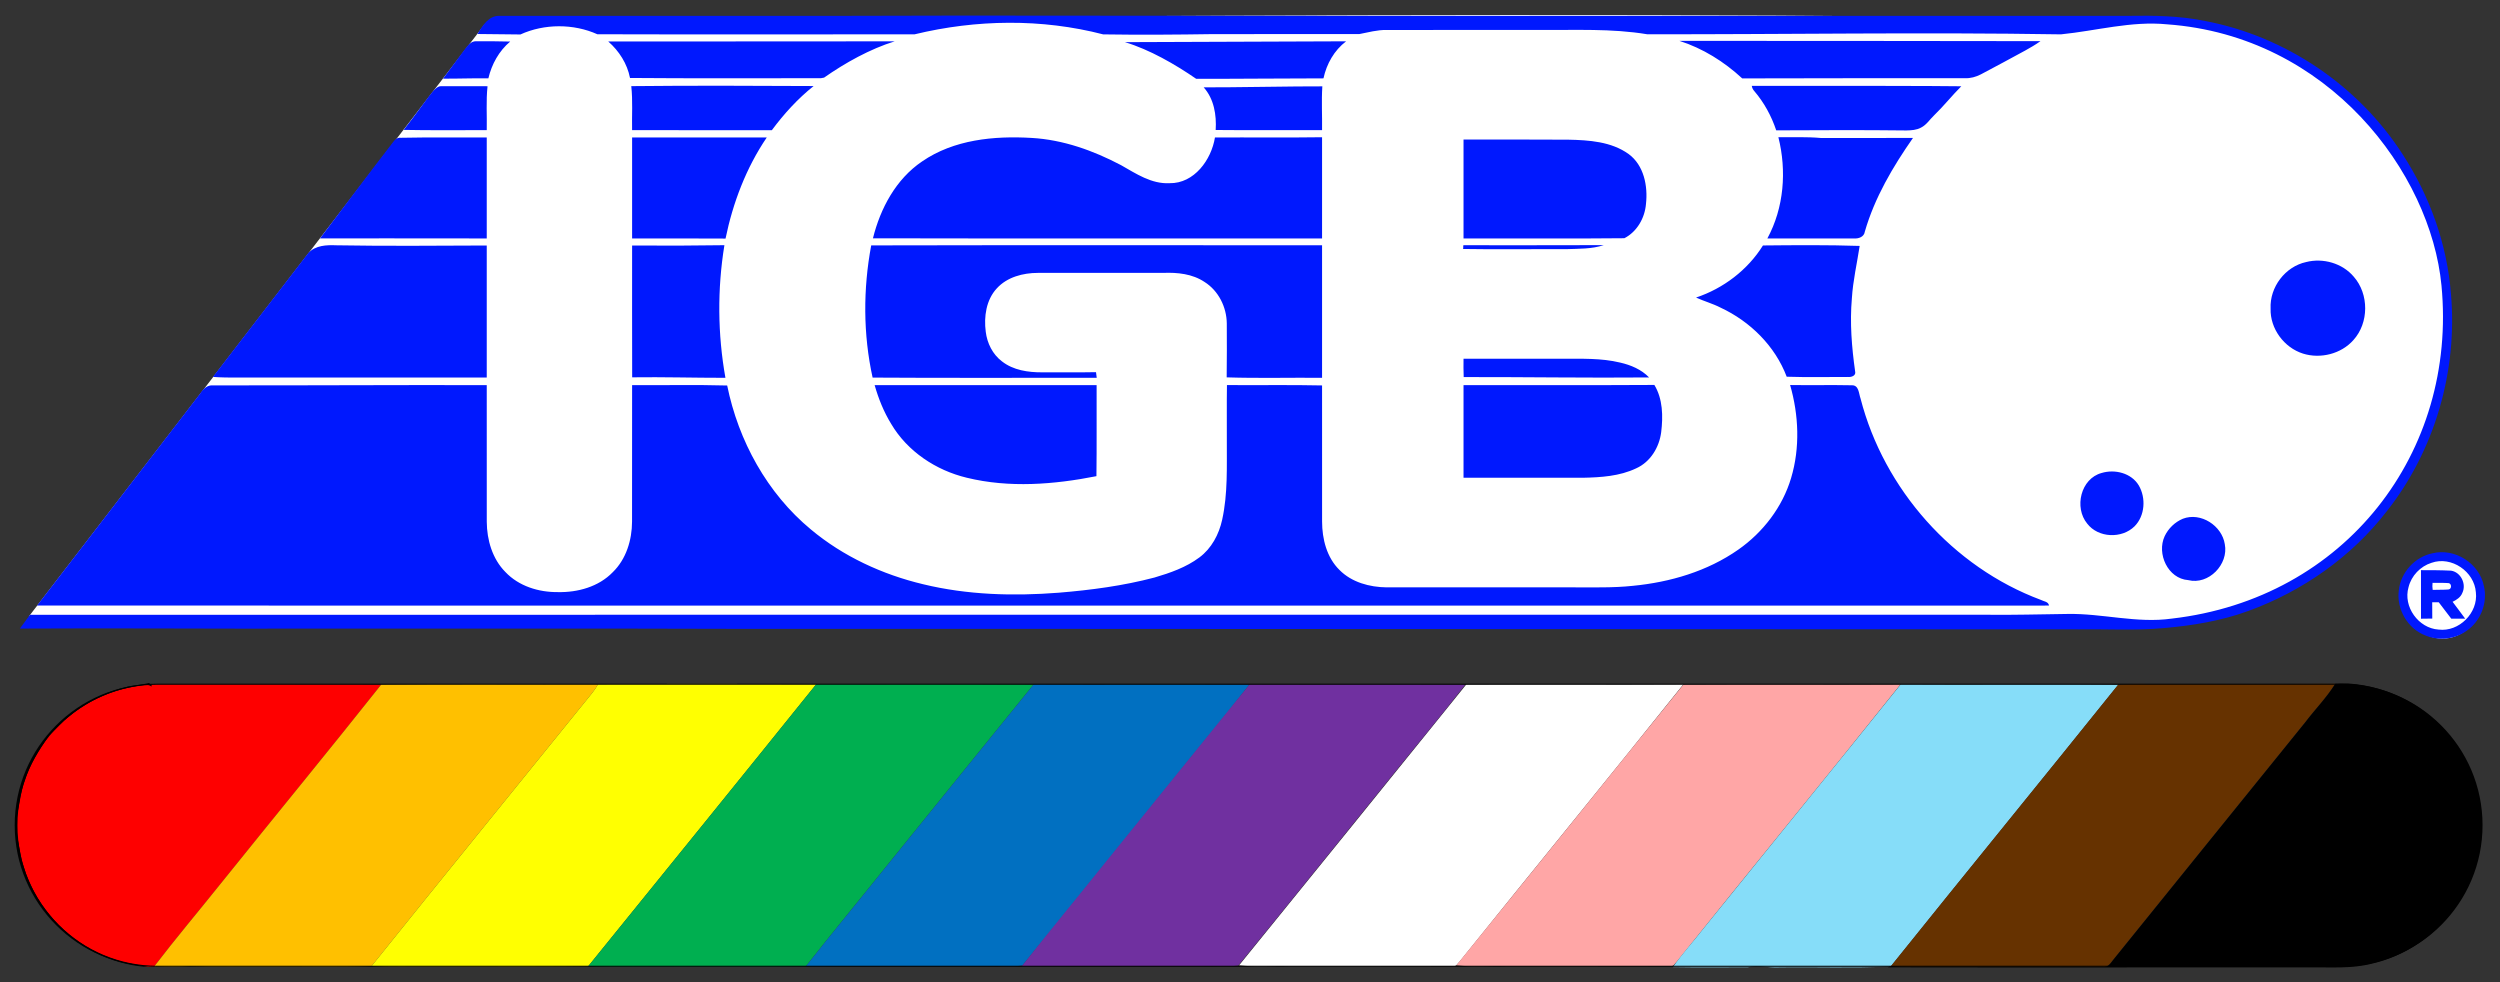
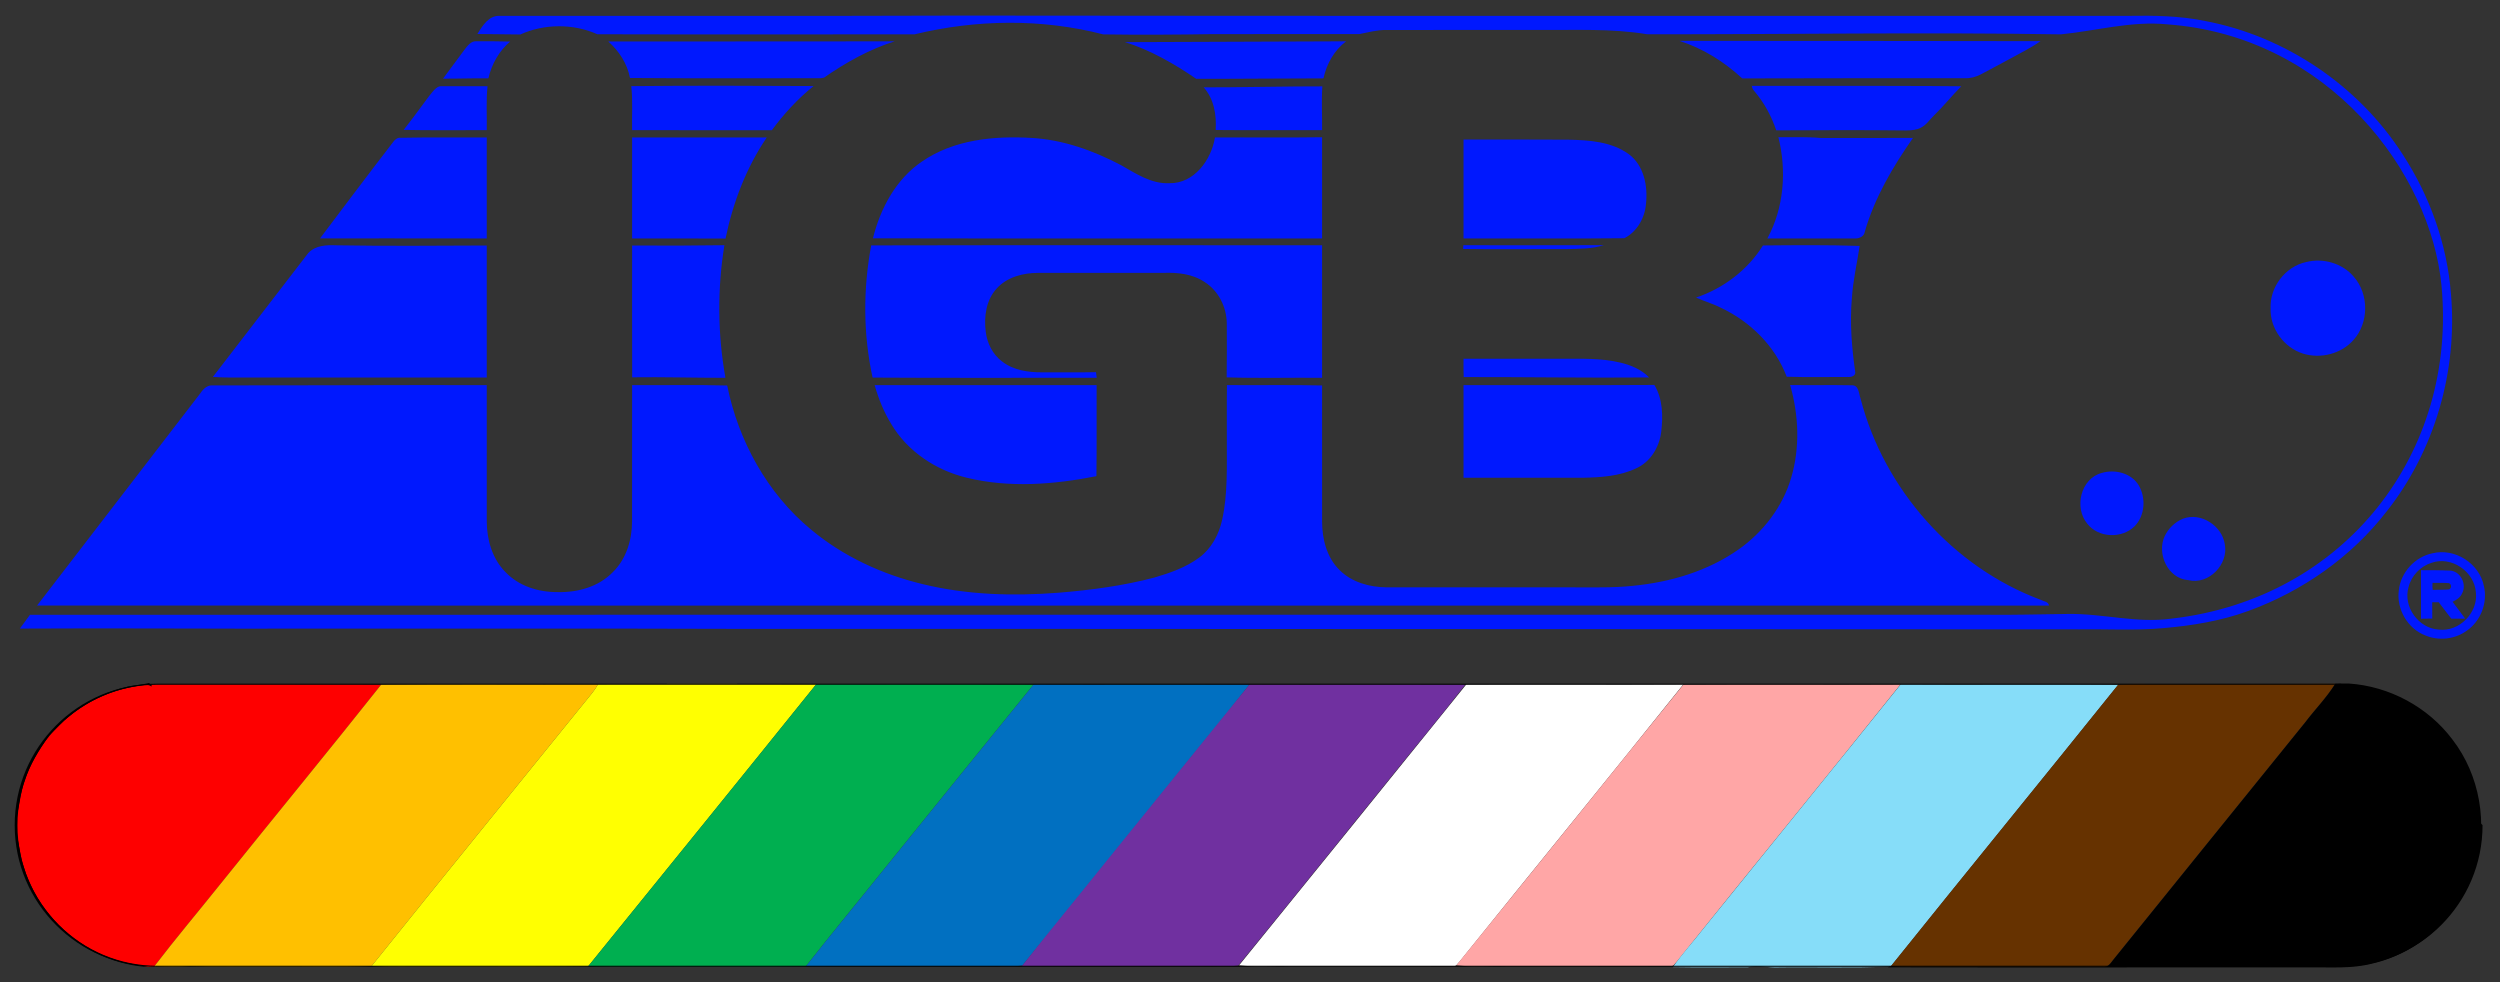
<svg xmlns="http://www.w3.org/2000/svg" xmlns:ns1="http://www.serif.com/" width="100%" height="100%" viewBox="0 0 4990 1961" version="1.1" xml:space="preserve" style="fill-rule:evenodd;clip-rule:evenodd;stroke-linecap:round;stroke-linejoin:round;stroke-miterlimit:1.5;">
  <rect x="0" y="0" width="4990" height="1961" fill="#333333" stroke="none" />
  <g id="Bar" transform="matrix(1,0,0,1,-161.88,-284.041)">
    <g transform="matrix(4.167,0,0,4.167,0,1389.04)">
      <path d="M741.2,62.7C775.87,62.49 810.55,62.77 845.22,62.56C809.68,107.07 773.57,151.14 737.89,195.55C737.04,196.31 736.43,197.84 735.04,197.57C708.7,197.69 682.35,197.58 656,197.62C648.13,197.38 640.21,198.14 632.39,197.2C668.73,152.43 704.99,107.58 741.2,62.7" style="fill:white;fill-rule:nonzero;" />
    </g>
    <g transform="matrix(4.167,0,0,4.167,433.523,1389.04)">
      <path d="M741.2,62.7C775.87,62.49 810.55,62.77 845.22,62.56C809.68,107.07 773.57,151.14 737.89,195.55C737.04,196.31 736.43,197.84 735.04,197.57C708.7,197.69 682.35,197.58 656,197.62C648.13,197.38 640.21,198.14 632.39,197.2C668.73,152.43 704.99,107.58 741.2,62.7" style="fill:rgb(255,166,166);fill-rule:nonzero;" />
    </g>
    <g transform="matrix(4.167,0,0,4.167,0,1387.38)">
      <path d="M105.869,63.611C106.723,63.469 107.636,63.358 108.569,63.27C112.182,62.929 116.097,62.941 118.08,62.94C152.57,62.92 187.05,62.95 221.53,63.05C196.1,95.1 170.1,126.7 144.47,158.6C133.92,171.81 122.97,184.73 112.72,198.17L111.99,198.24C111.45,198.27 110.36,198.33 109.82,198.36C104.91,197.28 99.87,196.85 95.08,195.25C73.73,188.89 55.624,172.872 49.52,149.852C48.03,145.502 47.28,142.246 47.1,136.41C46.39,132.86 46.086,127.984 46.786,124.424C48.056,118.954 48,114.529 50,109.239C52.43,101.519 57.228,94.624 61.698,87.964C61.858,87.764 62.902,86.257 62.69,87.1C65.179,83.892 68.71,80.86 72.16,78.22C81.55,70.52 93.05,65.5 105.06,63.73" style="fill:rgb(254,0,0);fill-rule:nonzero;" />
    </g>
    <g transform="matrix(4.167,0,0,4.167,0,1389.08)">
      <path d="M221.53,62.64C256.15,62.26 290.78,62.6 325.4,62.47C323.7,65.51 321.38,68.13 319.2,70.83C285.09,113.11 250.74,155.2 216.8,197.61C200.56,198.36 184.28,197.74 168.03,197.94C155.34,197.85 142.63,198.18 129.94,197.7C124.21,198.15 118.46,197.94 112.72,197.76C122.97,184.32 133.92,171.4 144.47,158.19C170.1,126.29 196.1,94.69 221.53,62.64" style="fill:rgb(255,192,0);fill-rule:nonzero;" />
    </g>
    <g transform="matrix(4.167,0,0,4.167,0,1388.58)">
      <path d="M325.4,62.59C360.23,62.53 395.05,62.49 429.88,62.61C393.56,107.77 357.05,152.78 320.56,197.81C295.36,198.25 270.15,197.89 244.94,198C235.56,197.91 226.17,198.25 216.8,197.73C250.74,155.32 285.09,113.23 319.2,70.95C321.38,68.25 323.7,65.63 325.4,62.59" style="fill:rgb(255,255,1);fill-rule:nonzero;" />
    </g>
    <g transform="matrix(4.167,0,0,4.167,0,1388.62)">
      <path d="M429.88,62.6C464.6,62.64 499.32,62.43 534.04,62.69C510.7,91.36 487.54,120.18 464.24,148.88C451.14,165.24 437.77,181.37 424.82,197.83C404.54,198.25 384.24,197.89 363.96,198.01C349.49,197.87 335.01,198.3 320.56,197.8C357.05,152.77 393.56,107.76 429.88,62.6" style="fill:rgb(0,175,80);fill-rule:nonzero;" />
    </g>
    <g transform="matrix(4.167,0,0,4.167,0,1388.71)">
      <path d="M534.04,62.67C568.48,62.81 602.92,62.59 637.36,62.78C624.95,78.76 611.94,94.27 599.3,110.08C575.71,139.17 552.27,168.41 528.56,197.41C523.08,198.12 517.49,197.47 511.96,197.7C482.91,197.79 453.86,197.55 424.82,197.81C437.77,181.35 451.14,165.22 464.24,148.86C487.54,120.16 510.7,91.34 534.04,62.67" style="fill:rgb(1,112,193);fill-rule:nonzero;" />
    </g>
    <g transform="matrix(4.167,0,0,4.167,430.894,1388.71)">
      <path d="M534.04,62.67C568.48,62.81 602.92,62.59 637.36,62.78C624.95,78.76 611.94,94.27 599.3,110.08C575.71,139.17 552.27,168.41 528.56,197.41C523.08,198.12 517.49,197.47 511.96,197.7C482.91,197.79 453.86,197.55 424.82,197.81C437.77,181.35 451.14,165.22 464.24,148.86C487.54,120.16 510.7,91.34 534.04,62.67" style="fill:rgb(112,48,160);fill-rule:nonzero;" />
    </g>
    <g transform="matrix(4.167,0,0,4.167,0,1390.71)">
      <path d="M949.33,62.17C984.05,62.41 1018.77,61.99 1053.49,62.38C1017.29,107.48 980.69,152.26 944.49,197.36L943.94,197.36C926.32,198.24 908.64,197.52 891,197.79C885.98,198.04 881.01,196.7 876.03,197.73C864.07,197.76 852.11,197.88 840.17,197.66C844.66,191.17 850.03,185.36 854.85,179.13C886.31,140.11 918,101.28 949.33,62.17" style="fill:rgb(134,221,249);fill-rule:nonzero;" />
    </g>
    <g transform="matrix(4.167,0,0,4.167,0,1389.42)">
      <path d="M1053.49,62.69C1058.98,62.13 1064.5,62.4 1070.02,62.37C1099.15,62.35 1128.29,62.45 1157.42,62.28C1153.31,68.88 1147.79,74.46 1143.11,80.64C1112.72,118.27 1082.24,155.83 1051.88,193.49C1050.22,195.27 1048.94,198.41 1046.02,197.88C1019.34,197.87 992.67,197.86 966,197.85C958.82,197.82 951.65,198.08 944.49,197.67C980.69,152.57 1017.29,107.79 1053.49,62.69" style="fill:rgb(102,50,0);fill-rule:nonzero;" />
    </g>
    <g transform="matrix(4.167,0,0,4.167,0,1390.17)">
      <path d="M98.83,63.76C102.54,62.69 106.45,62.69 110.16,61.69L110.31,61.79C110.6,61.99 111.17,62.38 111.46,62.57C111.46,62.78 111.46,63.19 111.45,63.4C109.51,62 107.18,62.85 105.06,63.06C93.05,64.83 81.55,69.85 72.16,77.55C68.71,80.19 65.97,83.59 62.69,86.43C71.62,75.02 84.83,67.21 98.83,63.76M1157.42,62.1C1159.57,61.99 1161.74,61.87 1163.93,61.96C1183.29,63.23 1201.88,73.2 1213.53,88.73C1226.75,105.81 1230.77,129.36 1224.38,149.95C1217.63,172.62 1198.15,190.85 1175.1,196.12C1165.27,198.67 1155.09,197.8 1145.07,197.94C1077.76,197.89 1010.46,198.04 943.15,197.91L943.94,197.49L944.49,197.49C951.65,197.9 958.82,197.64 966,197.67C992.67,197.68 1019.34,197.69 1046.02,197.7C1048.94,198.23 1050.22,195.09 1051.88,193.31C1082.24,155.65 1112.72,118.09 1143.11,80.46C1147.79,74.28 1153.31,68.7 1157.42,62.1M47.05,124.84C47.9,111.19 53.11,97.6 62.06,87.22C57.59,93.88 53.19,100.69 50.76,108.41C48.76,113.7 48.32,119.37 47.05,124.84M47.1,135.74C48.3,140.16 48.54,144.8 50.03,149.15C56.24,170.55 73.73,188.22 95.08,194.58C99.87,196.18 104.91,196.61 109.82,197.69L108.7,197.69C91.68,196.33 75.38,188.06 64.06,175.31C54.36,164.42 48.07,150.34 47.1,135.74" style="fill-rule:nonzero;" />
    </g>
    <g transform="matrix(2.651,0,0,1,0.451,0)">
-       <path d="M1929.02,1931.22C1929.02,2086.59 1881.44,2212.73 1822.83,2212.73L179.188,2212.73C120.577,2212.73 72.992,2086.59 72.992,1931.22C72.992,1775.85 120.577,1649.71 179.188,1649.71L1822.83,1649.71C1881.44,1649.71 1929.02,1775.85 1929.02,1931.22Z" style="fill:none;stroke:black;stroke-width:2.08px;" />
+       <path d="M1929.02,1931.22C1929.02,2086.59 1881.44,2212.73 1822.83,2212.73L179.188,2212.73C120.577,2212.73 72.992,2086.59 72.992,1931.22C72.992,1775.85 120.577,1649.71 179.188,1649.71L1822.83,1649.71Z" style="fill:none;stroke:black;stroke-width:2.08px;" />
    </g>
  </g>
  <g id="White-background" ns1:id="White background" transform="matrix(1,0,0,1,-161.88,-284.041)">
    <g id="Layer1">
-       <path d="M219.289,1514.69L1130.25,331.376L1217.54,325.038C1217.54,325.038 3848.97,298.022 4495.97,328.596C4802.9,343.1 5044.17,607.139 5045.73,936.909C5046.93,1189.37 4825.15,1534.98 4440.81,1532.18C4100.29,1529.7 219.289,1514.69 219.289,1514.69Z" style="fill:white;" />
-     </g>
+       </g>
    <g transform="matrix(1.085,0,0,1.012,-433.575,-18.622)">
-       <ellipse cx="5042.19" cy="1475.03" rx="71.799" ry="83.705" style="fill:white;" />
-     </g>
+       </g>
  </g>
  <g id="Logo" transform="matrix(4.167,0,0,4.167,-161.88,-880.791)">
    <path d="M267.53,227.66C270.244,223.163 273.17,218.83 278.07,218.97C351.72,218.91 425.37,219.11 499.02,218.84C685.36,219.07 871.71,218.94 1058.05,218.97C1070.45,218.76 1082.93,218.92 1095.12,221.43C1133.63,228.74 1168.66,252.44 1189.81,285.44C1202.77,305.38 1211.03,328.44 1212.87,352.2C1216.08,389.08 1205.14,427.06 1182.19,456.18C1165.3,478.09 1141.79,494.54 1115.87,504C1102.75,508.82 1088.85,511.06 1074.98,512.26C1061.66,513.47 1048.3,512.65 1034.97,512.84C821,512.84 607.03,512.55 393.06,512.6C325.71,512.37 258.37,512.51 191.02,512.47C144.01,512.64 95.369,512.17 48.359,512.47C48.47,512.47 53.107,505.85 53.218,505.85C366.548,505.83 676.67,505.85 990.01,505.84C1003.03,506.01 1016.04,505.62 1029.06,505.46C1045.82,505.12 1062.39,510.06 1079.15,507.68C1162.33,498.08 1215.98,428.002 1208.32,348.11C1203.14,294.086 1154.27,228.623 1076.92,223.03C1059.77,221.33 1042.97,226.14 1026.04,227.83C959.99,226.75 893.93,227.87 827.88,227.79C810.71,224.93 793.27,225.86 775.95,225.72C751.64,225.73 727.34,225.7 703.03,225.73C698.56,225.65 694.25,226.87 689.92,227.7C666.63,227.74 643.34,227.71 620.05,227.71C602.46,227.98 584.85,228.12 567.27,227.84C537.82,220.2 506.46,220.67 476.96,227.81C426.3,227.83 375.63,227.93 324.98,227.78C313.59,222.66 299.55,222.663 288.13,227.883M260.904,235.759C262.984,232.959 264.456,231.133 266.807,231.125C272.421,231.105 277.542,231.14 283.22,231.28C277.87,235.79 274.37,242.12 272.78,248.89C265.536,248.794 258.193,249.097 251.056,249.049M330.2,231.24C371.79,231.19 463.588,231.244 467.422,231.17C455.662,234.8 443.62,241.5 433.59,248.55C433.2,248.62 432.42,248.77 432.03,248.84C401.56,248.77 371.08,249 340.62,248.72C339.3,241.88 335.39,235.8 330.2,231.24M683.64,231.16C677.92,235.5 674.3,241.96 672.79,248.91C651.587,248.903 632.751,249.184 611.799,249.106C601.699,242.156 589.52,235.125 577.7,231.565M843.292,230.949C843.223,230.927 1011.31,231.011 1016.23,231.085C1013.86,232.822 1011.04,234.381 1008.94,235.571C1001.55,239.541 995.16,243.1 987.73,246.97C985.34,248.22 982.69,248.95 979.99,248.84C944.46,248.86 908.92,248.79 873.38,248.93C864.68,240.9 854.532,234.539 843.292,230.949ZM232.2,273.59C243.993,258.612 246.692,252.671 250.088,252.654C257.52,252.618 264.773,252.623 272.38,252.68C271.62,259.66 272.16,266.7 272,273.71C258.73,273.66 245.46,273.87 232.2,273.59ZM341.23,252.63C370.34,252.33 399.47,252.43 428.58,252.59C420.96,258.66 414.36,265.92 408.57,273.73C386.25,273.79 363.94,273.68 341.62,273.71C341.47,266.69 342,259.63 341.23,252.63M877.95,252.5C904.64,252.44 970.778,252.506 978.311,252.697C973.811,257.187 969.806,262.27 965.236,266.67C963.156,268.64 961.68,271.16 959.03,272.49C956.88,273.69 954.36,273.81 951.97,273.86C931.2,273.61 910.42,273.71 889.66,273.81C887.38,266.97 883.87,260.52 879.18,255.03C878.51,254.3 878.1,253.46 877.95,252.5M615.4,253.2C623.701,253.366 661.562,252.63 672.251,252.737C671.791,259.767 672.23,266.68 672.12,273.71C655.13,273.67 638.15,273.81 621.16,273.64C621.61,266.46 620.37,258.73 615.4,253.2M227.17,279.39C228.01,278.18 229.27,277.16 230.85,277.37C244.57,277.09 258.28,277.27 272,277.22L272,325.59C247.33,325.52 194.976,325.554 192.129,325.58C194.579,322.302 217.7,291.6 227.17,279.39M341.63,277.23C363.12,277.22 384.62,277.21 406.12,277.23C396.26,291.79 389.91,308.47 386.38,325.65C371.46,325.53 356.54,325.63 341.63,325.59C341.62,309.47 341.62,293.35 341.63,277.23M480.51,288.72C495.73,278.22 515.03,276.37 533.01,277.44C548.09,278.3 562.55,283.49 575.82,290.48C583.02,294.55 590.4,299.58 599.08,299.12C610.87,299.32 619.09,287.91 620.81,277.23C637.91,277.13 655.02,277.36 672.12,277.11C672.13,293.27 672.12,309.43 672.12,325.59C600.41,325.56 528.7,325.69 456.99,325.52C460.54,311.18 468.02,297.16 480.51,288.72M890.69,277.09C897.48,277.16 904.28,276.86 911.06,277.47C925.76,277.45 940.47,277.51 955.17,277.44C945.51,291.28 936.79,306.05 932.09,322.37C931.77,324.81 929.13,325.76 926.99,325.59C913.13,325.6 899.28,325.6 885.42,325.59C893.39,310.88 894.74,293.18 890.69,277.09M739.88,278.22C756.61,278.25 773.34,278.14 790.06,278.28C799.95,278.48 810.65,279.18 818.96,285.15C826.32,290.56 828.24,300.51 827.27,309.11C826.71,315.8 822.99,322.36 816.92,325.48C791.25,325.76 765.55,325.52 739.88,325.59C739.88,309.8 739.87,294.01 739.88,278.22M739.826,328.838C762.076,328.788 784.82,328.92 807.07,328.79C801.27,330.7 795.04,330.49 789.01,330.72C772.52,330.64 756.145,330.92 739.655,330.63C739.855,330.2 739.636,329.278 739.826,328.838ZM186.543,332.531C190.073,328.861 195.22,328.68 199.94,328.87C223.96,329.29 247.98,329.06 272,328.97L272,392.22L152.95,392.22C148.9,392.26 144.86,392.21 140.82,391.92M341.63,328.97C356.37,329.1 371.1,329.04 385.84,328.82C382.42,349.82 382.59,371.4 386.33,392.35C371.43,392.36 356.55,391.91 341.66,392.11C341.58,371.07 341.64,350.02 341.63,328.97M456.16,328.92C528.14,328.75 600.13,328.88 672.12,328.85C672.12,350.01 672.13,371.18 672.12,392.34C656.89,392.21 641.64,392.62 626.43,392.13C626.57,383.5 626.5,374.87 626.48,366.24C626.38,358.43 622.5,350.64 615.82,346.43C610.01,342.54 602.81,341.81 596,342.09C576,342.1 556,342.1 536,342.09C528.88,342.09 521.27,344.08 516.33,349.49C511.21,355.01 510.08,363.07 511.02,370.28C511.68,375.77 514.33,381.12 518.8,384.48C524.2,388.72 531.32,389.75 538,389.72C546.61,389.68 555.23,389.82 563.84,389.64C563.93,390.32 564.09,391.67 564.18,392.34C528.4,392.28 492.61,392.49 456.83,392.24C452.27,371.49 452.25,349.77 456.16,328.92M883.31,328.95C898.74,328.8 914.2,328.66 929.63,329.17C928.36,337.53 926.42,345.8 925.9,354.27C924.87,365.96 925.83,377.7 927.46,389.28C927.99,391.32 925.66,392.11 924.09,391.94C914.28,391.92 904.47,392.15 894.68,391.82C889.13,377.11 877.17,365.33 863.03,358.74C859.25,356.79 855.11,355.67 851.26,353.9C864.33,349.55 876,340.68 883.31,328.95M1143.51,336.89C1151.63,334.83 1160.85,337.45 1166.3,343.91C1173.64,352.25 1173.62,366.03 1166.13,374.27C1160.28,380.9 1150.38,383.37 1142,380.75C1132.91,377.89 1126.17,368.77 1126.47,359.19C1125.98,348.93 1133.46,339.06 1143.51,336.89M739.88,383.22C755.59,383.21 771.3,383.22 787.01,383.22C796.32,383.24 805.78,382.84 814.91,385.05C820.01,386.22 825.07,388.33 828.76,392.17C799.16,392.44 769.56,391.94 739.96,391.99C739.83,389.07 739.85,386.14 739.88,383.22M134.813,399.755C136.234,397.608 138.19,395.71 140.96,395.97C184.64,396.03 228.32,395.74 272,395.85C272.01,417.66 271.98,439.48 272.01,461.3C272.07,469.99 274.67,479.05 280.92,485.35C287.33,492.15 296.89,495.09 306.06,494.99C315.55,495.2 325.57,492.46 332.33,485.49C338.8,479.23 341.57,470.05 341.6,461.22C341.65,439.43 341.6,417.64 341.63,395.85C356.8,395.96 372,395.6 387.17,396.03C392.56,422.53 406.31,447.64 427.27,464.99C442.73,477.9 461.48,486.56 481.02,491.22C502.23,496.37 524.3,496.98 545.98,495.28C561.42,494.01 576.85,491.97 591.85,488.01C599.38,485.8 606.98,483.14 613.33,478.41C619.17,474.09 622.75,467.32 624.27,460.32C627.03,447.79 626.44,434.89 626.5,422.15C626.54,413.37 626.42,404.59 626.56,395.82C641.75,395.96 656.94,395.65 672.12,396C672.13,417.73 672.12,439.45 672.13,461.18C672.14,469.53 674.34,478.39 680.47,484.4C686.34,490.33 694.91,492.63 703.06,492.72C732.7,492.73 762.34,492.72 791.98,492.72C801.67,492.67 811.38,493.02 821.03,491.98C838.87,490.25 856.72,485.02 871.51,474.64C883.36,466.35 892.67,454.23 896.8,440.31C901.12,425.86 900.47,410.21 896.32,395.8C906.2,395.95 916.09,395.71 925.98,395.92C929.3,395.9 929.2,399.93 930.05,402.25C941.25,445.7 974.28,483 1016.4,498.71C1017.76,499.46 1020.05,499.5 1020.33,501.44C699.08,501.49 377.85,501.481 56.6,501.431M457.8,395.86C493.24,395.83 528.68,395.83 564.13,395.86C564.07,410.4 564.23,424.93 564.04,439.46C543.68,443.48 522.3,445.18 501.95,440.21C487.16,436.66 473.51,427.62 465.71,414.4C462.18,408.65 459.65,402.33 457.8,395.86M739.88,395.85C770.35,395.77 800.82,395.96 831.29,395.76C835.37,402.48 835.48,410.8 834.56,418.38C833.64,425.63 829.4,432.66 822.57,435.71C814.64,439.49 805.66,440.05 797.01,440.22L739.88,440.22C739.87,425.43 739.87,410.64 739.88,395.85M1045.54,437.93C1051.88,436 1059.78,437.97 1063.32,443.88C1066.85,449.88 1066.31,458.43 1061.31,463.47C1055.21,469.51 1043.91,469.08 1038.62,462.18C1032.27,454.48 1035.49,440.62 1045.54,437.93M1084.44,459.85C1093,456.56 1103.17,463.16 1104.53,472.03C1106.44,481.68 1096.81,491.7 1087,489.25C1077.24,488.53 1071.82,476.59 1075.73,468.2C1077.49,464.48 1080.65,461.44 1084.44,459.85M1204.05,476.39C1214.78,473.76 1226.5,481.28 1228.64,492.09C1230.54,500.05 1227.12,508.94 1220.35,513.54C1214.71,517.61 1206.99,518.46 1200.59,515.75C1192.13,512.53 1186.7,503.16 1187.88,494.23C1188.73,485.62 1195.57,478.08 1204.05,476.39M1203.55,480.96C1198.2,482.63 1193.87,487.19 1192.54,492.64C1189.83,501.96 1197.3,512.33 1206.92,512.94C1216.73,514.19 1225.96,504.9 1224.8,495.12C1224.09,485.14 1213.09,477.59 1203.55,480.96M1198.5,484.48C1203.29,484.49 1208.1,484.48 1212.9,484.72C1217.63,485.45 1220.38,491.19 1218.29,495.42C1217.48,497.49 1215.54,498.71 1213.64,499.63C1215.61,502.35 1217.72,504.97 1219.68,507.72C1217.43,507.72 1215.22,507.72 1213,507.7C1210.99,505.08 1209.02,502.45 1207,499.85C1206.22,499.85 1204.66,499.85 1203.88,499.86C1203.86,502.46 1203.86,505.06 1203.91,507.67C1202.09,507.7 1200.29,507.72 1198.51,507.74C1198.49,499.98 1198.51,492.23 1198.5,484.48M1204.04,490.55C1203.92,491.67 1203.94,492.8 1204.1,493.93C1206.62,493.81 1209.16,493.95 1211.7,493.73C1213.32,493.54 1213.28,490.87 1211.69,490.68C1209.14,490.49 1206.58,490.62 1204.04,490.55" style="fill:rgb(0,24,254);fill-rule:nonzero;" />
  </g>
</svg>